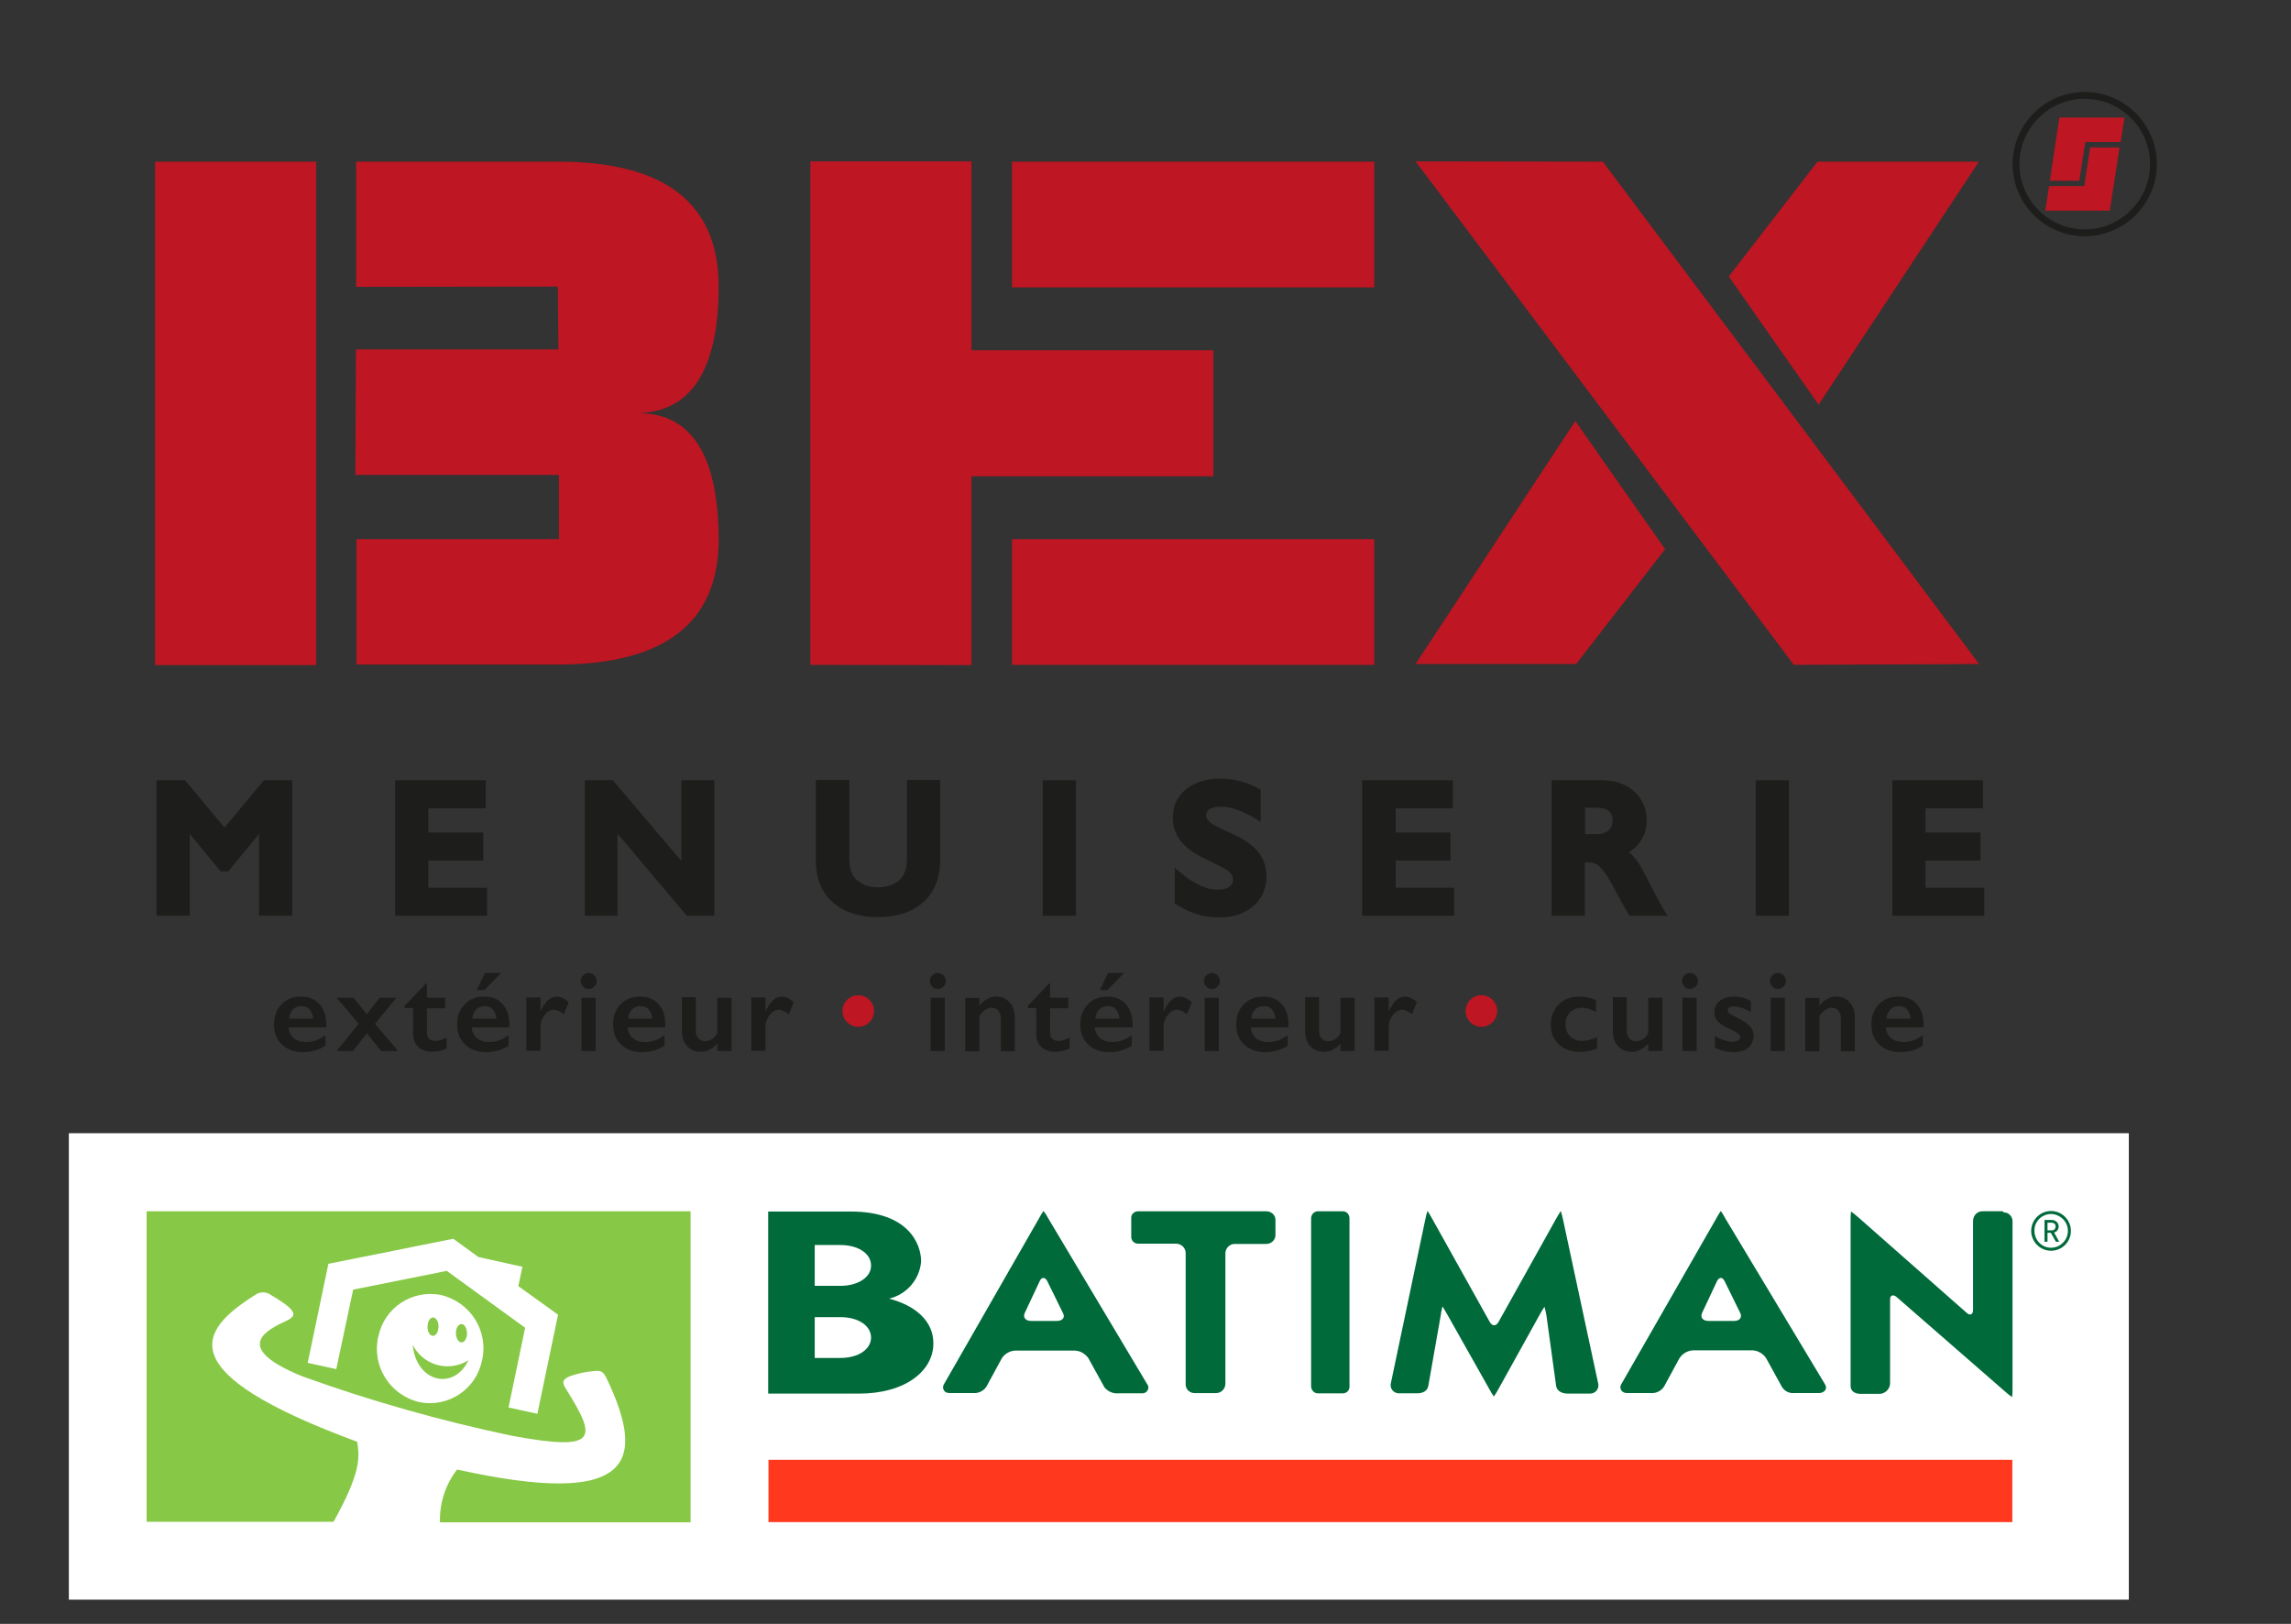
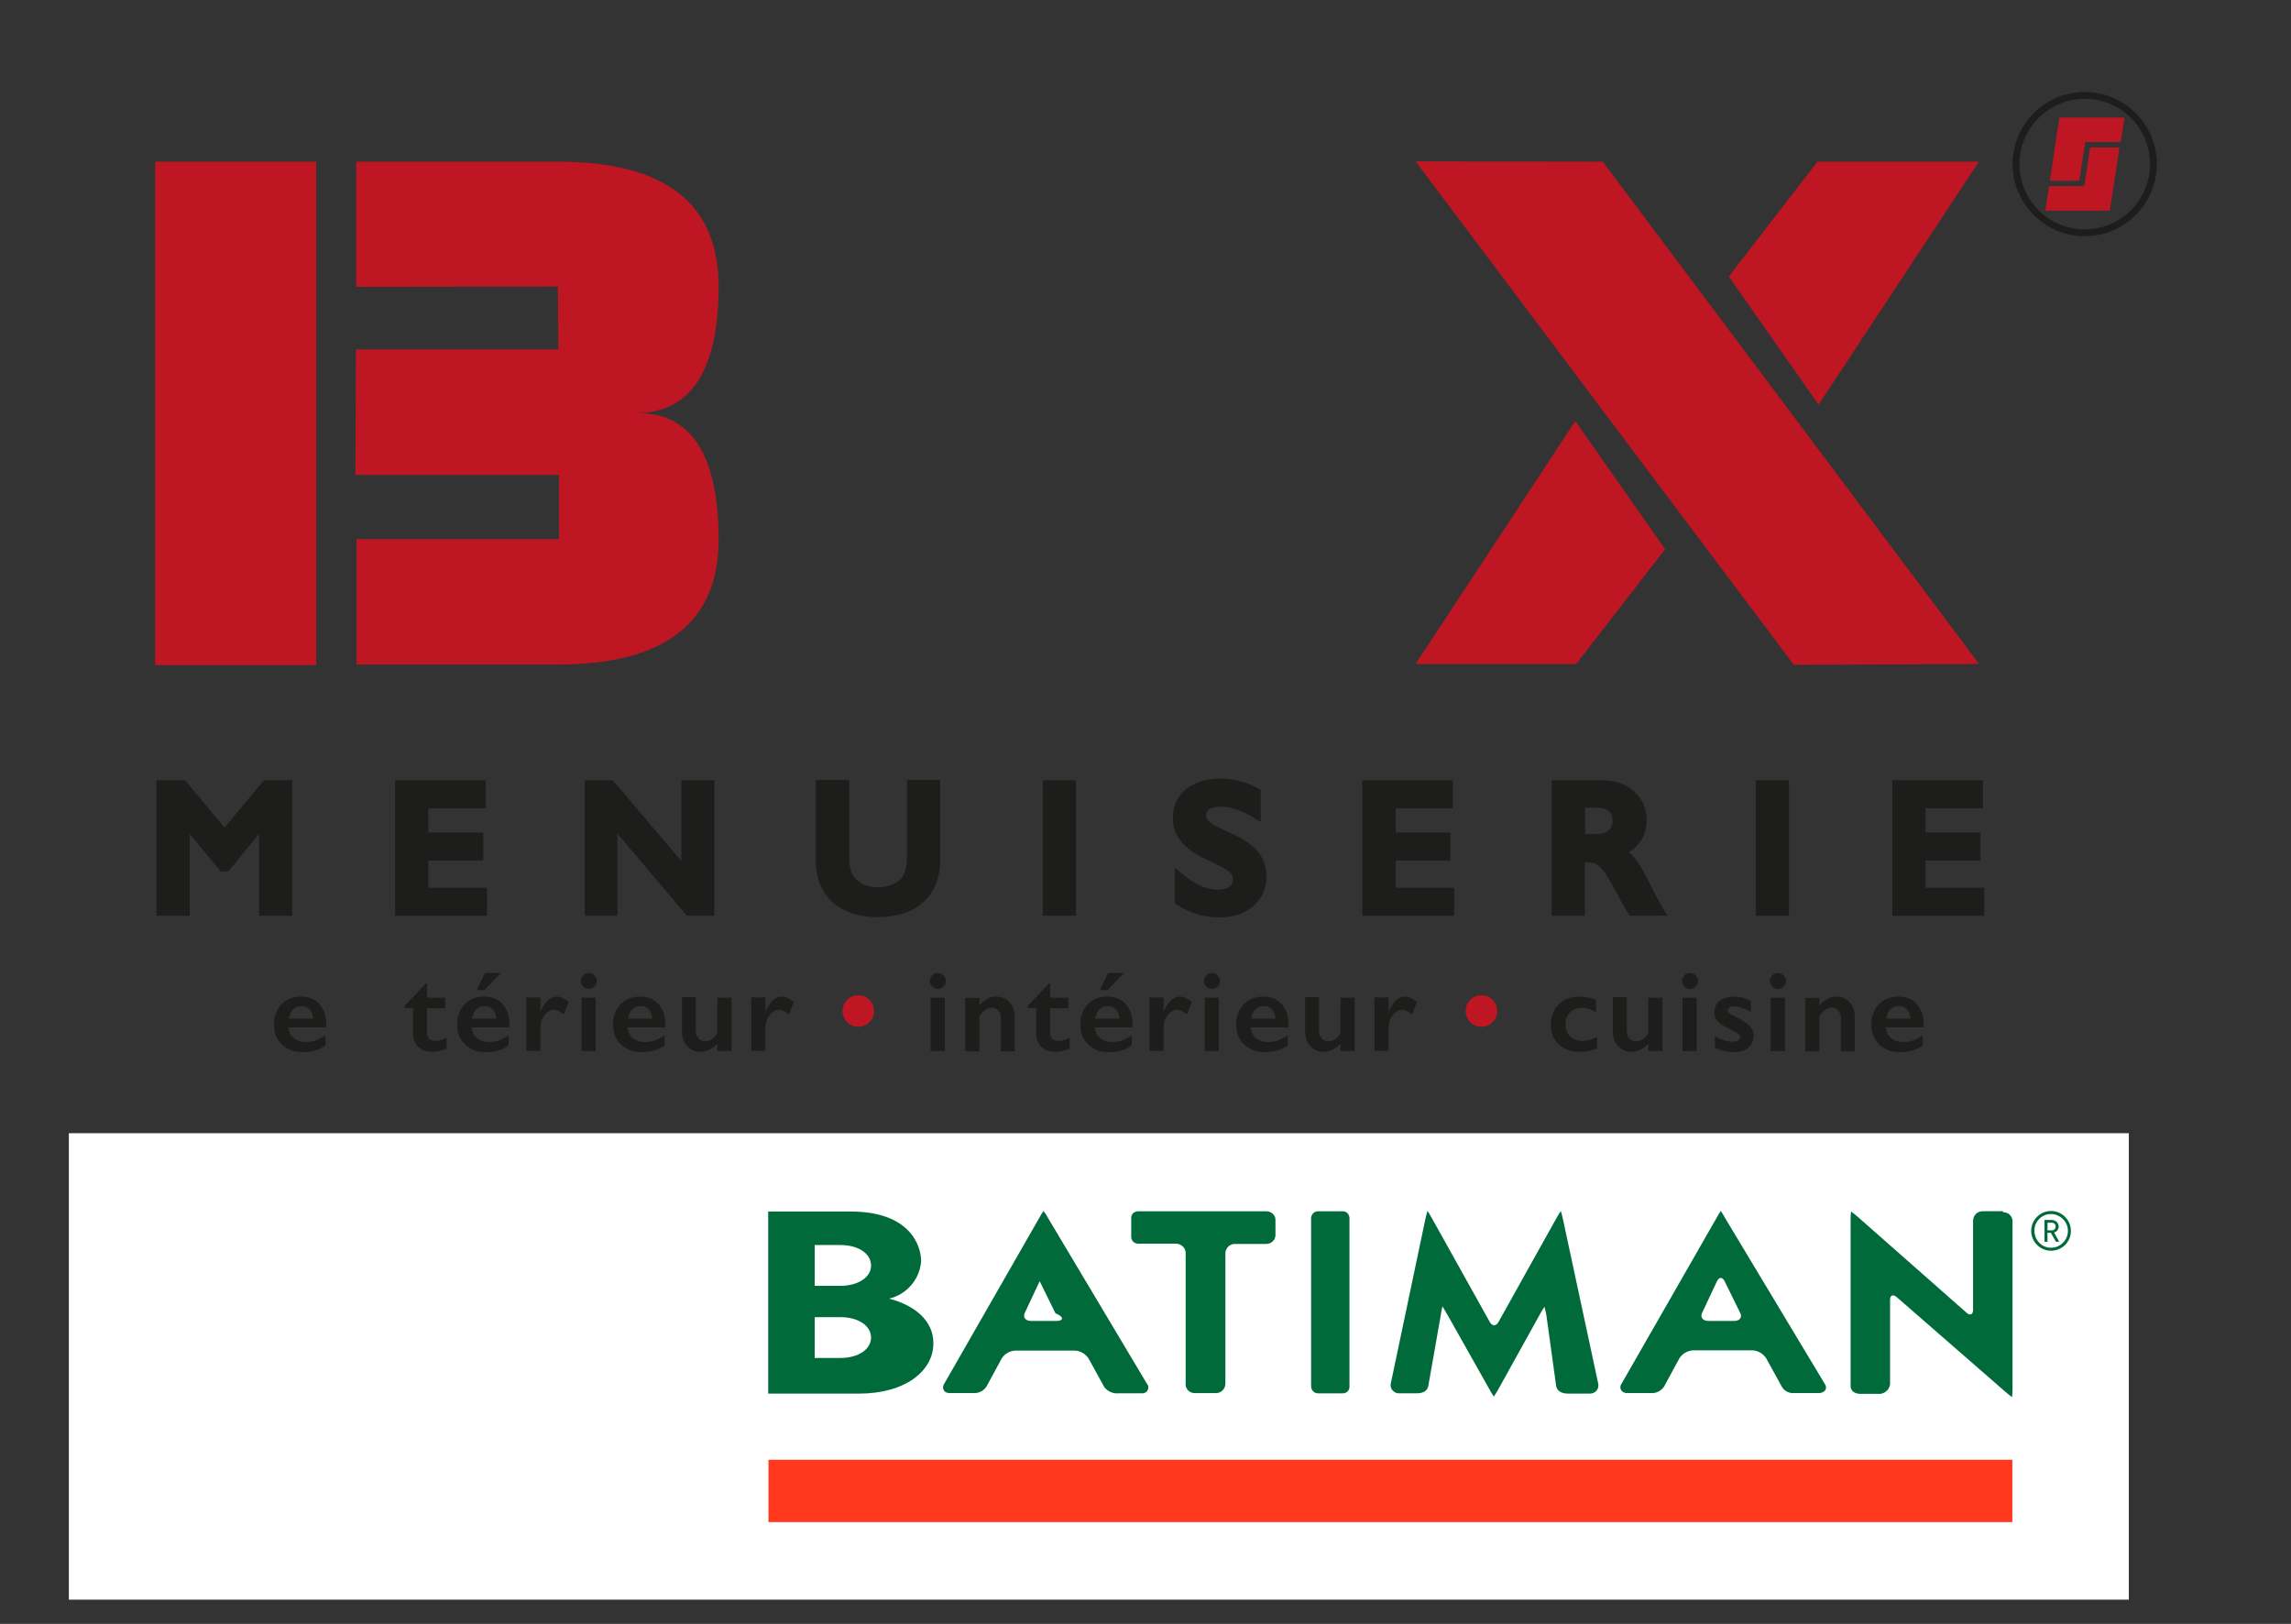
<svg xmlns="http://www.w3.org/2000/svg" xmlns:xlink="http://www.w3.org/1999/xlink" version="1.1" id="Calque_1" x="0px" y="0px" viewBox="0 0 841.9 596.7" style="enable-background:new 0 0 841.9 596.7;" xml:space="preserve">
  <rect x="0" y="0" width="841.9" height="596.7" fill="#333333" stroke="none" />
  <style type="text/css">
	.st0{fill:#BE1622;}
	.st1{fill:#1D1D1B;}
	.st2{fill:#FFFFFF;}
	.st3{clip-path:url(#SVGID_00000151539167789831996010000003004352168611850163_);}
	.st4{fill:#006A3A;}
	.st5{fill:#FF381E;}
	.st6{clip-path:url(#SVGID_00000062900248210591787180000015983825061747062950_);}
	.st7{fill:#87C846;}
</style>
  <g>
    <g>
      <g>
        <g>
          <g>
            <path class="st0" d="M131,244.2v-46.1h74.4v-23.6h-74.8l0.2-46.1h74.4l-0.2-23.1l-74.1,0.1v-46H205c39.4,0,59.1,15.3,59.1,46       c-0.1,30.7-10.2,46.2-30.2,46.4c20-0.3,30.1,15.2,30.2,46.4c0,30.6-19.8,46-59.4,46L131,244.2L131,244.2z M57,59.4h59.2v185H57       V59.4z" />
          </g>
        </g>
        <g>
-           <path class="st0" d="M371.9,198.1H505v46.2H371.9V198.1z M371.9,59.4H505v46.2H371.9V59.4z M297.8,244.3v-185H357v69.4h88.9V175      H357v69.4L297.8,244.3L297.8,244.3z" />
-         </g>
+           </g>
        <g>
          <path class="st0" d="M727.2,59.4l-58.9,89.3l-33-47.1l32.6-42.2L727.2,59.4L727.2,59.4z M520.2,244l58.7-89.3l33,47.1L579.2,244      H520.2z M589,59.4L727.3,244l-68.1,0.3l-139-185L589,59.4L589,59.4z" />
        </g>
        <g>
          <polygon class="st0" points="768.1,54.2 765.9,68.4 753,68.4 751.6,77.4 764.5,77.4 775.3,77.4 776.7,68.4 778.9,54.2     " />
        </g>
        <g>
          <polygon class="st0" points="780.7,43.2 767.7,43.2 756.8,43.2 755.4,52.2 753.3,66.4 764.1,66.4 766.3,52.2 779.3,52.2     " />
        </g>
        <g>
          <g>
            <path class="st1" d="M766.1,36.3c-13.2,0-24,10.8-24,24s10.8,24,24,24s24-10.8,24-24S779.4,36.3,766.1,36.3 M766.1,86.8       c-14.6,0-26.5-11.9-26.5-26.5s11.9-26.5,26.5-26.5s26.5,11.9,26.5,26.5S780.7,86.8,766.1,86.8" />
          </g>
        </g>
      </g>
      <g>
        <polygon class="st1" points="82.5,304.1 68,286.7 57.5,286.7 57.5,336.5 69.7,336.5 69.7,306.4 81.1,320.2 83.9,320.2      95.2,306.4 95.2,336.5 107.4,336.5 107.4,286.7 97,286.7    " />
        <polygon class="st1" points="157.4,316.2 177.6,316.2 177.6,305.9 157.4,305.9 157.4,297 178.5,297 178.5,286.7 145.2,286.7      145.2,336.5 179,336.5 179,326.2 157.4,326.2    " />
        <polygon class="st1" points="250.4,316.4 225.2,286.7 214.9,286.7 214.9,336.5 226.9,336.5 226.9,306.3 252.4,336.5 262.5,336.5      262.5,286.7 250.4,286.7    " />
        <path class="st1" d="M333.3,314.8c0,2.8-0.4,5-1.2,6.5c-0.7,1.5-1.9,2.6-3.5,3.4c-3.2,1.7-8.6,1.9-12-0.1c-1.6-0.9-2.7-2-3.4-3.4     c-0.7-1.4-1.1-3.4-1.1-5.9v-28.7h-12.3v29.6c0,4.2,0.9,7.9,2.7,11c1.8,3.2,4.5,5.6,7.9,7.3c3.4,1.6,7.4,2.5,11.9,2.5     c7.2,0,13-1.8,17-5.5c4.1-3.7,6.2-8.9,6.2-15.6v-29.3h-12.2V314.8z" />
        <rect x="383.2" y="286.7" class="st1" width="12.2" height="49.8" />
        <path class="st1" d="M453.5,306.7c-5.7-2.6-7.1-3.4-7.5-3.6c-1.9-1.2-2.8-2.3-2.8-3.5c0-0.9,0.4-1.6,1.2-2.2c1-0.7,2.5-1,4.4-1     c3.4,0,7.4,1.4,12,4.1l2.5,1.5v-11.8l-0.9-0.5c-4.4-2.4-9.1-3.6-13.9-3.6c-5.1,0-9.3,1.3-12.5,3.8c-3.3,2.6-5,6.2-5,10.6     c0,3.3,1,6.2,3.1,8.8c2,2.4,4.9,4.5,8.8,6.3c3.1,1.5,5.6,2.7,7.5,3.8c2.4,1.4,2.7,2.9,2.7,3.9c0,1.1-0.4,1.8-1.3,2.5     c-1.1,0.8-2.5,1.1-4.4,1.1c-4,0-8.4-2-13-5.8l-2.7-2.2V332l0.8,0.5c2.8,1.7,5.3,2.8,7.6,3.5c2.3,0.7,5,1.1,8.2,1.1     c4.9,0,9.1-1.4,12.2-4.1c3.2-2.8,4.9-6.4,4.9-10.9c0-3.4-1-6.4-2.9-8.9C460.5,310.7,457.6,308.6,453.5,306.7z" />
        <polygon class="st1" points="512.9,316.2 533,316.2 533,305.9 512.9,305.9 512.9,297 533.9,297 533.9,286.7 500.6,286.7      500.6,336.5 534.4,336.5 534.4,326.2 512.9,326.2    " />
        <path class="st1" d="M605.1,322.4c-1.8-3.4-3.2-5.8-4.5-7.3c-0.6-0.7-1.3-1.4-2-2c1.8-1.1,3.2-2.4,4.2-3.9     c1.6-2.2,2.3-4.9,2.3-7.8c0-4.4-1.6-8-4.7-10.7c-3-2.7-7-4-11.8-4h-18.4v49.8h12.2v-19.6h1.6c1.1,0,2.1,0.3,2.9,0.8     c0.9,0.6,1.9,1.7,3,3.2c1.2,1.7,3,5,5.6,9.8c1.2,2.3,2.2,4,2.9,5.1l0.5,0.7h13.9l-1.6-2.5C610,331.9,607.9,328,605.1,322.4z      M582.5,296.8h4c2.1,0,3.7,0.4,4.7,1.2c0.9,0.7,1.4,1.9,1.4,3.5s-0.5,2.7-1.5,3.6s-2.5,1.4-4.5,1.4h-4.1L582.5,296.8L582.5,296.8     z" />
        <rect x="645.2" y="286.7" class="st1" width="12.2" height="49.8" />
        <polygon class="st1" points="707.6,326.2 707.6,316.2 727.8,316.2 727.8,305.9 707.6,305.9 707.6,297 728.7,297 728.7,286.7      695.4,286.7 695.4,336.5 729.2,336.5 729.2,326.2    " />
      </g>
    </g>
    <g>
      <g>
        <path class="st1" d="M110.6,366.2c2.9,0,5.2,0.9,6.8,2.8c1.7,1.8,2.5,4.4,2.5,7.7v0.8H106c0.2,1.8,0.9,3.1,2,4s2.6,1.4,4.5,1.4     c1.2,0,2.4-0.2,3.6-0.6c1.1-0.4,2.3-1.1,3.5-1.9v3.8c-2.3,1.6-5.1,2.4-8.4,2.4c-3.1,0-5.6-0.9-7.6-2.8s-2.9-4.3-2.9-7.4     c0-3,0.9-5.4,2.7-7.3C105.3,367.1,107.7,366.2,110.6,366.2z M115.1,374.3c-0.1-1.4-0.6-2.5-1.3-3.4c-0.7-0.8-1.7-1.2-3-1.2     s-2.3,0.4-3.1,1.2c-0.8,0.8-1.3,1.9-1.5,3.4H115.1z" />
      </g>
      <g>
-         <path class="st1" d="M129.9,366.6l4.9,6.1l4.7-6.1h6.2l-7.9,9.6l8.5,10h-6.2l-5.3-6.5l-5.1,6.5h-6l8.1-10l-8.1-9.6H129.9z" />
-       </g>
+         </g>
      <g>
        <path class="st1" d="M156.5,361.4h0.4v5.2h6.7v3.9h-6.7v9.1c0,0.9,0.3,1.6,0.8,2.1s1.3,0.8,2.2,0.8c1.2,0,2.6-0.4,4.2-1.3v4.1     c-1.9,0.8-3.6,1.2-5.2,1.2c-2.2,0-3.9-0.6-5.2-1.8c-1.2-1.2-1.9-2.8-1.9-4.9v-9.4h-3.1v-0.8L156.5,361.4z" />
      </g>
      <g>
        <path class="st1" d="M177.9,366.2c2.9,0,5.2,0.9,6.8,2.8c1.7,1.8,2.5,4.4,2.5,7.7v0.8h-13.9c0.2,1.8,0.9,3.1,2,4s2.6,1.4,4.5,1.4     c1.2,0,2.4-0.2,3.6-0.6s2.3-1.1,3.5-1.9v3.8c-2.3,1.6-5.1,2.4-8.4,2.4c-3.1,0-5.6-0.9-7.6-2.8s-2.9-4.3-2.9-7.4     c0-3,0.9-5.4,2.7-7.3C172.6,367.1,175,366.2,177.9,366.2z M182.4,374.3c-0.1-1.4-0.6-2.5-1.3-3.4c-0.7-0.8-1.7-1.2-3-1.2     s-2.3,0.4-3.1,1.2c-0.8,0.8-1.3,1.9-1.5,3.4H182.4z M184.1,357.5l-6.1,6.3h-2.8l3-6.3H184.1z" />
      </g>
      <g>
        <path class="st1" d="M204.7,366.2c0.7,0,1.4,0.2,2,0.5c0.7,0.3,1.4,0.8,2.3,1.5l-1.8,4.5c-1.5-1.1-2.7-1.7-3.6-1.7     c-0.8,0-1.6,0.3-2.4,0.9c-0.8,0.6-1.4,1.4-1.9,2.4s-0.7,2-0.7,2.9v8.9h-5.2v-19.6h5.2v5h0.1c0.9-1.9,1.9-3.3,2.8-4.1     C202.5,366.6,203.5,366.2,204.7,366.2z" />
      </g>
      <g>
        <path class="st1" d="M216.3,357.5c0.8,0,1.5,0.3,2.1,0.9s0.9,1.3,0.9,2.1c0,0.8-0.3,1.5-0.9,2c-0.6,0.6-1.3,0.9-2.1,0.9     s-1.5-0.3-2-0.9c-0.6-0.6-0.9-1.3-0.9-2c0-0.8,0.3-1.5,0.9-2.1S215.6,357.5,216.3,357.5z M218.9,366.6v19.6h-5.2v-19.6H218.9z" />
      </g>
      <g>
        <path class="st1" d="M235.2,366.2c2.9,0,5.2,0.9,6.8,2.8c1.7,1.8,2.5,4.4,2.5,7.7v0.8h-13.9c0.2,1.8,0.9,3.1,2,4s2.6,1.4,4.5,1.4     c1.2,0,2.4-0.2,3.6-0.6s2.3-1.1,3.5-1.9v3.8c-2.3,1.6-5.1,2.4-8.4,2.4c-3.1,0-5.6-0.9-7.6-2.8s-2.9-4.3-2.9-7.4     c0-3,0.9-5.4,2.7-7.3C229.9,367.1,232.3,366.2,235.2,366.2z M239.7,374.3c-0.1-1.4-0.6-2.5-1.3-3.4c-0.7-0.8-1.7-1.2-3-1.2     s-2.3,0.4-3.1,1.2c-0.8,0.8-1.3,1.9-1.5,3.4H239.7z" />
      </g>
      <g>
        <path class="st1" d="M255.7,366.6v12.1c0,1.3,0.3,2.2,1,2.9c0.6,0.7,1.5,1,2.5,1c0.9,0,1.7-0.3,2.5-0.8s1.4-1.3,1.9-2.2v-13h5.2     v19.6h-5.2v-2.7c-1.9,2-3.9,3-6,3s-3.8-0.7-5.1-2.1s-1.9-3.2-1.9-5.4v-12.6h5.1V366.6z" />
      </g>
      <g>
        <path class="st1" d="M287.4,366.2c0.7,0,1.4,0.2,2,0.5c0.7,0.3,1.4,0.8,2.3,1.5l-1.8,4.5c-1.5-1.1-2.7-1.7-3.6-1.7     c-0.8,0-1.6,0.3-2.4,0.9s-1.4,1.4-1.9,2.4s-0.7,2-0.7,2.9v8.9h-5.2v-19.6h5.2v5h0.1c0.9-1.9,1.9-3.3,2.8-4.1     C285.2,366.6,286.2,366.2,287.4,366.2z" />
      </g>
      <g>
        <path class="st0" d="M315.4,365.7c1.6,0,3,0.6,4.1,1.7s1.7,2.5,1.7,4.1s-0.6,3-1.7,4.1s-2.5,1.7-4.1,1.7s-3-0.6-4.1-1.7     s-1.7-2.5-1.7-4.1s0.6-3,1.7-4.1C312.4,366.3,313.8,365.7,315.4,365.7z" />
      </g>
      <g>
        <path class="st1" d="M344.6,357.5c0.8,0,1.5,0.3,2.1,0.9s0.9,1.3,0.9,2.1c0,0.8-0.3,1.5-0.9,2c-0.6,0.6-1.3,0.9-2.1,0.9     c-0.8,0-1.5-0.3-2-0.9c-0.6-0.6-0.9-1.3-0.9-2c0-0.8,0.3-1.5,0.9-2.1C343.1,357.8,343.8,357.5,344.6,357.5z M347.2,366.6v19.6     H342v-19.6H347.2z" />
      </g>
      <g>
        <path class="st1" d="M366,366.2c2.1,0,3.8,0.7,5,2.1c1.3,1.4,1.9,3.2,1.9,5.5v12.5h-5.1v-11.9c0-1.3-0.3-2.3-0.9-3     s-1.4-1.1-2.5-1.1c-0.8,0-1.5,0.2-2.2,0.7s-1.5,1.2-2.3,2.3v13h-5.2v-19.6h5.2v2.8c0.9-1.1,1.9-1.9,2.9-2.4     C363.8,366.4,364.8,366.2,366,366.2z" />
      </g>
      <g>
        <path class="st1" d="M385.5,361.4h0.4v5.2h6.7v3.9h-6.7v9.1c0,0.9,0.3,1.6,0.8,2.1s1.3,0.8,2.2,0.8c1.2,0,2.6-0.4,4.2-1.3v4.1     c-1.9,0.8-3.6,1.2-5.2,1.2c-2.2,0-3.9-0.6-5.2-1.8c-1.2-1.2-1.9-2.8-1.9-4.9v-9.4h-3.1v-0.8L385.5,361.4z" />
      </g>
      <g>
        <path class="st1" d="M406.9,366.2c2.9,0,5.2,0.9,6.8,2.8c1.7,1.8,2.5,4.4,2.5,7.7v0.8h-13.9c0.2,1.8,0.9,3.1,2,4s2.6,1.4,4.5,1.4     c1.2,0,2.4-0.2,3.6-0.6c1.1-0.4,2.3-1.1,3.5-1.9v3.8c-2.3,1.6-5.1,2.4-8.4,2.4c-3.1,0-5.6-0.9-7.6-2.8s-2.9-4.3-2.9-7.4     c0-3,0.9-5.4,2.7-7.3C401.6,367.1,404,366.2,406.9,366.2z M411.4,374.3c-0.1-1.4-0.6-2.5-1.3-3.4c-0.7-0.8-1.7-1.2-3-1.2     s-2.3,0.4-3.1,1.2c-0.8,0.8-1.3,1.9-1.5,3.4H411.4z M413.1,357.5l-6.1,6.3h-2.8l3-6.3H413.1z" />
      </g>
      <g>
        <path class="st1" d="M433.7,366.2c0.7,0,1.4,0.2,2,0.5c0.7,0.3,1.4,0.8,2.3,1.5l-1.8,4.5c-1.5-1.1-2.7-1.7-3.6-1.7     c-0.8,0-1.6,0.3-2.4,0.9s-1.4,1.4-1.9,2.4s-0.7,2-0.7,2.9v8.9h-5.2v-19.6h5.2v5h0.1c0.9-1.9,1.9-3.3,2.8-4.1     C431.5,366.6,432.5,366.2,433.7,366.2z" />
      </g>
      <g>
        <path class="st1" d="M445.3,357.5c0.8,0,1.5,0.3,2.1,0.9s0.9,1.3,0.9,2.1c0,0.8-0.3,1.5-0.9,2c-0.6,0.6-1.3,0.9-2.1,0.9     c-0.8,0-1.5-0.3-2-0.9c-0.6-0.6-0.9-1.3-0.9-2c0-0.8,0.3-1.5,0.9-2.1S444.6,357.5,445.3,357.5z M447.9,366.6v19.6h-5.2v-19.6     H447.9z" />
      </g>
      <g>
        <path class="st1" d="M464.2,366.2c2.9,0,5.2,0.9,6.8,2.8c1.7,1.8,2.5,4.4,2.5,7.7v0.8h-13.9c0.2,1.8,0.9,3.1,2,4s2.6,1.4,4.5,1.4     c1.2,0,2.4-0.2,3.6-0.6c1.1-0.4,2.3-1.1,3.5-1.9v3.8c-2.3,1.6-5.1,2.4-8.4,2.4c-3.1,0-5.6-0.9-7.6-2.8s-2.9-4.3-2.9-7.4     c0-3,0.9-5.4,2.7-7.3C458.9,367.1,461.3,366.2,464.2,366.2z M468.7,374.3c-0.1-1.4-0.6-2.5-1.3-3.4c-0.7-0.8-1.7-1.2-3-1.2     s-2.3,0.4-3.1,1.2c-0.8,0.8-1.3,1.9-1.5,3.4H468.7z" />
      </g>
      <g>
        <path class="st1" d="M484.7,366.6v12.1c0,1.3,0.3,2.2,1,2.9c0.6,0.7,1.5,1,2.5,1c0.9,0,1.7-0.3,2.5-0.8s1.4-1.3,1.9-2.2v-13h5.2     v19.6h-5.2v-2.7c-1.9,2-3.9,3-6,3s-3.8-0.7-5.1-2.1c-1.3-1.4-1.9-3.2-1.9-5.4v-12.6h5.1V366.6z" />
      </g>
      <g>
        <path class="st1" d="M516.4,366.2c0.7,0,1.4,0.2,2,0.5c0.7,0.3,1.4,0.8,2.3,1.5l-1.8,4.5c-1.5-1.1-2.7-1.7-3.6-1.7     c-0.8,0-1.6,0.3-2.4,0.9c-0.8,0.6-1.4,1.4-1.9,2.4s-0.7,2-0.7,2.9v8.9h-5.2v-19.6h5.2v5h0.1c0.9-1.9,1.9-3.3,2.8-4.1     C514.2,366.6,515.2,366.2,516.4,366.2z" />
      </g>
      <g>
        <path class="st0" d="M544.4,365.7c1.6,0,3,0.6,4.1,1.7s1.7,2.5,1.7,4.1s-0.6,3-1.7,4.1c-1.1,1.1-2.5,1.7-4.1,1.7s-3-0.6-4.1-1.7     s-1.7-2.5-1.7-4.1s0.6-3,1.7-4.1C541.4,366.3,542.8,365.7,544.4,365.7z" />
      </g>
      <g>
        <path class="st1" d="M580.3,366.2c2.3,0,4.3,0.4,6.2,1.3v4.4c-1.8-1.1-3.6-1.6-5.2-1.6c-1.8,0-3.2,0.6-4.3,1.6     c-1.1,1.1-1.7,2.6-1.7,4.5c0,1.8,0.6,3.3,1.7,4.4c1.1,1.1,2.6,1.7,4.5,1.7c1.4,0,3.2-0.5,5.4-1.4v4.2c-2,0.8-4.1,1.2-6.3,1.2     c-3.2,0-5.8-0.9-7.7-2.7c-2-1.8-3-4.2-3-7.2c0-3.1,1-5.6,2.9-7.5C574.7,367.1,577.2,366.2,580.3,366.2z" />
      </g>
      <g>
        <path class="st1" d="M597.8,366.6v12.1c0,1.3,0.3,2.2,1,2.9c0.6,0.7,1.5,1,2.5,1c0.9,0,1.7-0.3,2.5-0.8s1.4-1.3,1.9-2.2v-13h5.2     v19.6h-5.2v-2.7c-1.9,2-3.9,3-6,3s-3.8-0.7-5.1-2.1s-1.9-3.2-1.9-5.4v-12.6h5.1V366.6z" />
      </g>
      <g>
        <path class="st1" d="M621,357.5c0.8,0,1.5,0.3,2.1,0.9s0.9,1.3,0.9,2.1c0,0.8-0.3,1.5-0.9,2c-0.6,0.6-1.3,0.9-2.1,0.9     s-1.5-0.3-2-0.9c-0.6-0.6-0.9-1.3-0.9-2c0-0.8,0.3-1.5,0.9-2.1C619.5,357.8,620.2,357.5,621,357.5z M623.5,366.6v19.6h-5.2v-19.6     H623.5z" />
      </g>
      <g>
        <path class="st1" d="M637.4,366.2c1.1,0,2.1,0.1,3,0.4s2,0.6,3,1.2v4.1c-1-0.6-2-1.1-3.2-1.5c-1.1-0.4-2.1-0.6-3-0.6     c-0.7,0-1.3,0.1-1.7,0.4s-0.6,0.7-0.6,1.2c0,0.3,0.2,0.6,0.5,0.9s1.3,0.8,2.9,1.6c2.2,1.1,3.8,2.2,4.7,3.1c0.9,1,1.4,2.1,1.4,3.5     c0,1.9-0.7,3.4-2,4.5s-3.1,1.6-5.3,1.6c-1.4,0-2.7-0.2-3.9-0.5s-2.2-0.7-3-1.1v-4.3c2.5,1.4,4.6,2.1,6.4,2.1     c0.9,0,1.6-0.2,2.1-0.5s0.8-0.7,0.8-1.2c0-0.3-0.1-0.6-0.3-0.8c-0.2-0.3-0.5-0.5-0.9-0.8s-1.6-0.9-3.7-1.9     c-1.6-0.8-2.8-1.6-3.5-2.5c-0.8-0.9-1.1-1.9-1.1-3.2c0-1.7,0.7-3.1,2-4.2C633.4,366.7,635.2,366.2,637.4,366.2z" />
      </g>
      <g>
        <path class="st1" d="M653.3,357.5c0.8,0,1.5,0.3,2.1,0.9s0.9,1.3,0.9,2.1c0,0.8-0.3,1.5-0.9,2c-0.6,0.6-1.3,0.9-2.1,0.9     s-1.5-0.3-2-0.9c-0.6-0.6-0.9-1.3-0.9-2c0-0.8,0.3-1.5,0.9-2.1C651.8,357.8,652.5,357.5,653.3,357.5z M655.9,366.6v19.6h-5.2     v-19.6H655.9z" />
      </g>
      <g>
        <path class="st1" d="M674.7,366.2c2.1,0,3.8,0.7,5,2.1c1.3,1.4,1.9,3.2,1.9,5.5v12.5h-5.1v-11.9c0-1.3-0.3-2.3-0.9-3     c-0.6-0.7-1.4-1.1-2.5-1.1c-0.8,0-1.5,0.2-2.2,0.7s-1.5,1.2-2.3,2.3v13h-5.2v-19.6h5.2v2.8c0.9-1.1,1.9-1.9,2.9-2.4     C672.5,366.4,673.5,366.2,674.7,366.2z" />
      </g>
      <g>
        <path class="st1" d="M697.6,366.2c2.9,0,5.2,0.9,6.8,2.8c1.7,1.8,2.5,4.4,2.5,7.7v0.8H693c0.2,1.8,0.9,3.1,2,4s2.6,1.4,4.5,1.4     c1.2,0,2.4-0.2,3.6-0.6c1.1-0.4,2.3-1.1,3.5-1.9v3.8c-2.3,1.6-5.1,2.4-8.4,2.4c-3.1,0-5.6-0.9-7.6-2.8s-2.9-4.3-2.9-7.4     c0-3,0.9-5.4,2.7-7.3C692.3,367.1,694.6,366.2,697.6,366.2z M702.1,374.3c-0.1-1.4-0.6-2.5-1.3-3.4c-0.7-0.8-1.7-1.2-3-1.2     s-2.3,0.4-3.1,1.2c-0.8,0.8-1.3,1.9-1.5,3.4H702.1z" />
      </g>
    </g>
  </g>
  <g id="Groupe_780" transform="translate(0 82.396)">
    <path id="Tracé_365" class="st2" d="M25.3,505.4h757V334h-757V505.4z" />
    <g>
      <defs>
        <rect id="SVGID_1_" x="25.3" y="334" width="757" height="171.4" />
      </defs>
      <clipPath id="SVGID_00000095327594595898244080000011215761715427078830_">
        <use xlink:href="#SVGID_1_" style="overflow:visible;" />
      </clipPath>
      <g id="Groupe_322" transform="translate(0 0)" style="clip-path:url(#SVGID_00000095327594595898244080000011215761715427078830_);">
        <g id="Groupe_314" transform="translate(84.407 6.191)">
          <path id="Tracé_366" class="st4" d="M380.8,356.5h-47c-1.3,0-2.5,1-2.5,2.3c0,0,0,0.1,0,0.1v7c0,1.4,1.1,2.5,2.5,2.5      c0,0,0,0,0,0l0,0h13.9c1.9,0,3.5,1.4,3.6,3.3v48.6c0.1,1.8,1.7,3.1,3.4,3c0.1,0,0.1,0,0.2,0l7.4,0c1.9,0.1,3.5-1.4,3.6-3.3      c0,0,0-0.1,0-0.1v-48.1c0.1-1.9,1.7-3.4,3.6-3.3h11.2c1.9,0.1,3.5-1.3,3.6-3.1v-5.8C384.3,357.8,382.6,356.4,380.8,356.5" />
        </g>
        <g id="Groupe_315" transform="translate(105.07 6.176)">
          <path id="Tracé_367" class="st4" d="M469.3,359.5c-0.2-1-0.5-2.1-0.8-3.1c-0.6,0.9-1.2,1.9-1.7,2.8l-21.2,38      c-0.9,1.6-2.3,1.6-3.2,0l-21.2-38c-0.9-1.6-1.6-2.8-1.7-2.8c-0.3,1-0.6,2-0.8,3.1l-12.7,60.4c-0.3,1.7,0.9,3.2,2.6,3.5      c0.1,0,0.3,0,0.4,0h6.7c2.3,0,3.8-1,4.1-2.7l4.6-26.1c0.1-1.1,0.4-2.1,0.6-3.1c0.1,0,0.8,1.3,1.7,2.8l15.5,27.5      c0.5,1,1.1,1.9,1.7,2.8c0.6-0.9,1.2-1.9,1.7-2.8l15.2-27.4c0.5-1,1.1-1.9,1.7-2.8c0.3,1,0.5,2.1,0.7,3.1l3.6,26.1      c0.3,1.7,2,2.7,4.2,2.7h8.3c1.6,0,3-1.3,3-2.9c0-0.2,0-0.3,0-0.5L469.3,359.5z" />
        </g>
        <g id="Groupe_316" transform="translate(141.564 6.176)">
          <path id="Tracé_368" class="st4" d="M594.3,356.5h-7.2c-1.9-0.1-3.5,1.4-3.6,3.4c0,0,0,0.1,0,0.2v32.7c0,1.7-1.2,2.2-2.5,0.9      l-39.6-34.9c-0.9-0.8-1.8-1.5-2.7-2.2c-0.2,1-0.2,2.1-0.2,3.1v61.1c0,1.7,1.5,2.8,3.6,2.8h7.3c1.9-0.2,3.5-1.8,3.6-3.7v-30.9      c0-1.7,1.1-2.1,2.5-0.9l39.6,34.5c0.9,0.8,1.8,1.5,2.7,2.2c0.2-1,0.2-2.1,0.2-3.1v-61.5c0-1.8-1.4-3.3-3.3-3.3      C594.5,356.5,594.4,356.5,594.3,356.5" />
        </g>
        <g id="Groupe_317" transform="translate(98.706 6.192)">
          <path id="Tracé_369" class="st4" d="M397.2,359.1c0-1.4-1-2.6-2.4-2.6c0,0,0,0,0,0h-9.2c-1.4,0-2.5,1.2-2.5,2.6h0v61.7h0      c0,1.4,1.1,2.6,2.5,2.6h9.2c1.4,0,2.5-1.2,2.4-2.6l0,0L397.2,359.1L397.2,359.1z" />
        </g>
        <g id="Groupe_318" transform="translate(69.462 6.176)">
-           <path id="Tracé_370" class="st4" d="M315.8,359.2c-0.5-1-1.1-1.9-1.8-2.8c-0.6,0.9-1.2,1.8-1.7,2.8l-34.9,60.9      c-0.6,1-0.3,2.3,0.7,2.9c0.4,0.2,0.8,0.3,1.3,0.3h8.7c1.9,0.2,3.8-0.7,4.9-2.3l5.7-10.5c1.1-1.7,3.1-2.8,5.1-2.8h21.5      c2.1,0,4,1.1,5.2,2.8l5.9,10.7c1.2,1.5,3.2,2.4,5.1,2.2h8.6c1.2,0.1,2.3-0.7,2.4-1.9c0.1-0.5,0-0.9-0.3-1.3L315.8,359.2z       M319,396.8h-9.6c-2,0-3-1.3-2.3-2.9l5.5-11.7c0.7-1.6,2-1.6,2.8,0l5.8,11.8C322,395.5,321,396.8,319,396.8" />
+           <path id="Tracé_370" class="st4" d="M315.8,359.2c-0.5-1-1.1-1.9-1.8-2.8c-0.6,0.9-1.2,1.8-1.7,2.8l-34.9,60.9      c-0.6,1-0.3,2.3,0.7,2.9c0.4,0.2,0.8,0.3,1.3,0.3h8.7c1.9,0.2,3.8-0.7,4.9-2.3l5.7-10.5c1.1-1.7,3.1-2.8,5.1-2.8h21.5      c2.1,0,4,1.1,5.2,2.8l5.9,10.7c1.2,1.5,3.2,2.4,5.1,2.2h8.6c1.2,0.1,2.3-0.7,2.4-1.9c0.1-0.5,0-0.9-0.3-1.3L315.8,359.2z       M319,396.8h-9.6c-2,0-3-1.3-2.3-2.9l5.5-11.7l5.8,11.8C322,395.5,321,396.8,319,396.8" />
        </g>
        <g id="Groupe_319" transform="translate(123.263 6.176)">
          <path id="Tracé_371" class="st4" d="M510.8,359.2c-0.5-1-1.1-1.9-1.7-2.8c-0.6,0.9-1.2,1.8-1.7,2.8l-34.9,60.9      c-0.6,1-0.3,2.3,0.8,2.9c0.4,0.2,0.8,0.3,1.2,0.3h8.8c1.9,0.2,3.8-0.7,4.9-2.3l5.7-10.5c1.1-1.7,3-2.8,5.1-2.9h21.5      c2.1,0,4,1.1,5.2,2.8l5.9,10.7c1,1.6,2.8,2.4,4.6,2.2h9.3c2-0.3,2.8-1.7,1.9-3.2L510.8,359.2z M514.1,396.8h-9.6      c-2,0-3-1.3-2.3-2.9l5.5-11.7c0.8-1.6,2-1.6,2.8,0l5.8,11.8C517,395.5,516,396.8,514.1,396.8" />
        </g>
        <g id="Groupe_320" transform="translate(55.594 6.186)">
          <path id="Tracé_372" class="st4" d="M271.1,388.6c6.5-1.5,11.3-7.1,11.8-13.7c0-6.3-4.6-18.3-25.8-18.3h-30.4v66.9h33.4      c16.9,0,27.3-8.3,27.3-18.4C287.5,396.9,280.8,391.1,271.1,388.6 M253.2,410.4h-9.4v-15h9.4c6.7,0,11.3,3.2,11.3,7.5      S259.9,410.4,253.2,410.4 M253.2,383.9h-9.4v-15h9.4c6.7,0,11.3,3.2,11.3,7.5C264.6,380.6,259.9,383.9,253.2,383.9" />
        </g>
        <g id="Groupe_321" transform="translate(155.92 6.184)">
          <path id="Tracé_373" class="st4" d="M597.8,371c-4,0-7.3-3.3-7.3-7.3c0-4,3.3-7.3,7.3-7.3c4,0,7.3,3.3,7.3,7.3c0,0,0,0,0,0      C605.1,367.8,601.8,371,597.8,371 M597.8,357.5c-3.4,0-6.2,2.8-6.1,6.2c0,0,0,0,0,0c0,3.4,2.7,6.2,6.1,6.2      c3.4,0,6.2-2.8,6.2-6.2C604,360.3,601.2,357.6,597.8,357.5 M599.6,367.7l-1.9-3.3h-1.2v3.3h-1.1v-8h2.7c1.3,0,2.5,1,2.5,2.4      c0,0,0,0,0,0c0,1-0.7,2-1.7,2.2l1.9,3.4H599.6z M598,360.7h-1.5v2.8h1.5c0.8,0.1,1.4-0.5,1.5-1.3c0,0,0-0.1,0-0.1      C599.5,361.3,598.9,360.7,598,360.7C598.1,360.7,598,360.7,598,360.7" />
        </g>
      </g>
    </g>
    <path id="Tracé_375" class="st5" d="M739.4,476.9H282.4V454h457.1V476.9z" />
    <g>
      <defs>
        <rect id="SVGID_00000018934149400194280460000000727285367702463144_" x="25.3" y="334" width="757" height="171.4" />
      </defs>
      <clipPath id="SVGID_00000096780276836591056130000016587641386000313524_">
        <use xlink:href="#SVGID_00000018934149400194280460000000727285367702463144_" style="overflow:visible;" />
      </clipPath>
      <g id="Groupe_324" transform="translate(0 0)" style="clip-path:url(#SVGID_00000096780276836591056130000016587641386000313524_);">
        <g id="Groupe_323" transform="translate(6.177 6.186)">
-           <path id="Tracé_376" class="st7" d="M247.6,356.5v114.3h-92.1c-0.2-7,2-13.9,6.3-19.4c64.8,14.3,69.7-2.8,54.8-33.8      c-1.2-2.3-2-2.6-4.2-2.4c-3.2,0.2-6.4,0.9-9.4,2c-2.2,1.1-2.9,1.9-1.3,4.4C213.2,440,214,444.9,182,439      c-26.2-5.5-52-12.8-77.2-21.9c-26.1-10.7-13-17-5.2-20.6c2.9-1.5,2.5-2.9,0-5.1c-1.9-1.5-3.9-2.8-6-4c-1.8-1.4-4.3-1.5-6.1-0.1      c-20.6,13-31.7,28.3,37.6,53.9c0.9,6.1,1.3,11.3-8.7,29.4H47.7V356.5H247.6z M123.6,385.3l34.4-6.9l28.8,20.9l-6.1,29.3      l10.6,2.3l7.6-36.4l-14.6-10.5l1.5-7.1l-16.2-3.6l-9.2-6.7l-45.9,9.2c-2.7,13-7.6,36.4-7.6,36.4l10.5,2.3L123.6,385.3       M132.8,402.7c-2.4,10.7,4.3,21.3,15,23.9c10.5,2.2,20.9-4.5,23.1-15.1c0-0.1,0-0.2,0.1-0.3c2.4-10.7-4.3-21.3-15-23.9      c-10.5-2.2-20.9,4.5-23.1,15.1C132.9,402.5,132.8,402.6,132.8,402.7 M151,398.2c0.2-1.8,1.3-3,2.4-2.6c1.1,0.4,1.8,2.2,1.5,4      c-0.2,1.8-1.3,3-2.4,2.6S150.7,400,151,398.2 M161.4,400.6c0.2-1.8,1.3-2.9,2.4-2.6c1.1,0.4,1.8,2.2,1.6,4      c-0.2,1.8-1.3,3-2.4,2.6C161.9,404.2,161.2,402.4,161.4,400.6 M166,411.2c-5.5,11.5-19.3,8-20.5-5.6c3.6,7.1,12.2,9.9,19.3,6.3      C165.1,411.7,165.6,411.5,166,411.2" />
-         </g>
+           </g>
      </g>
    </g>
  </g>
</svg>